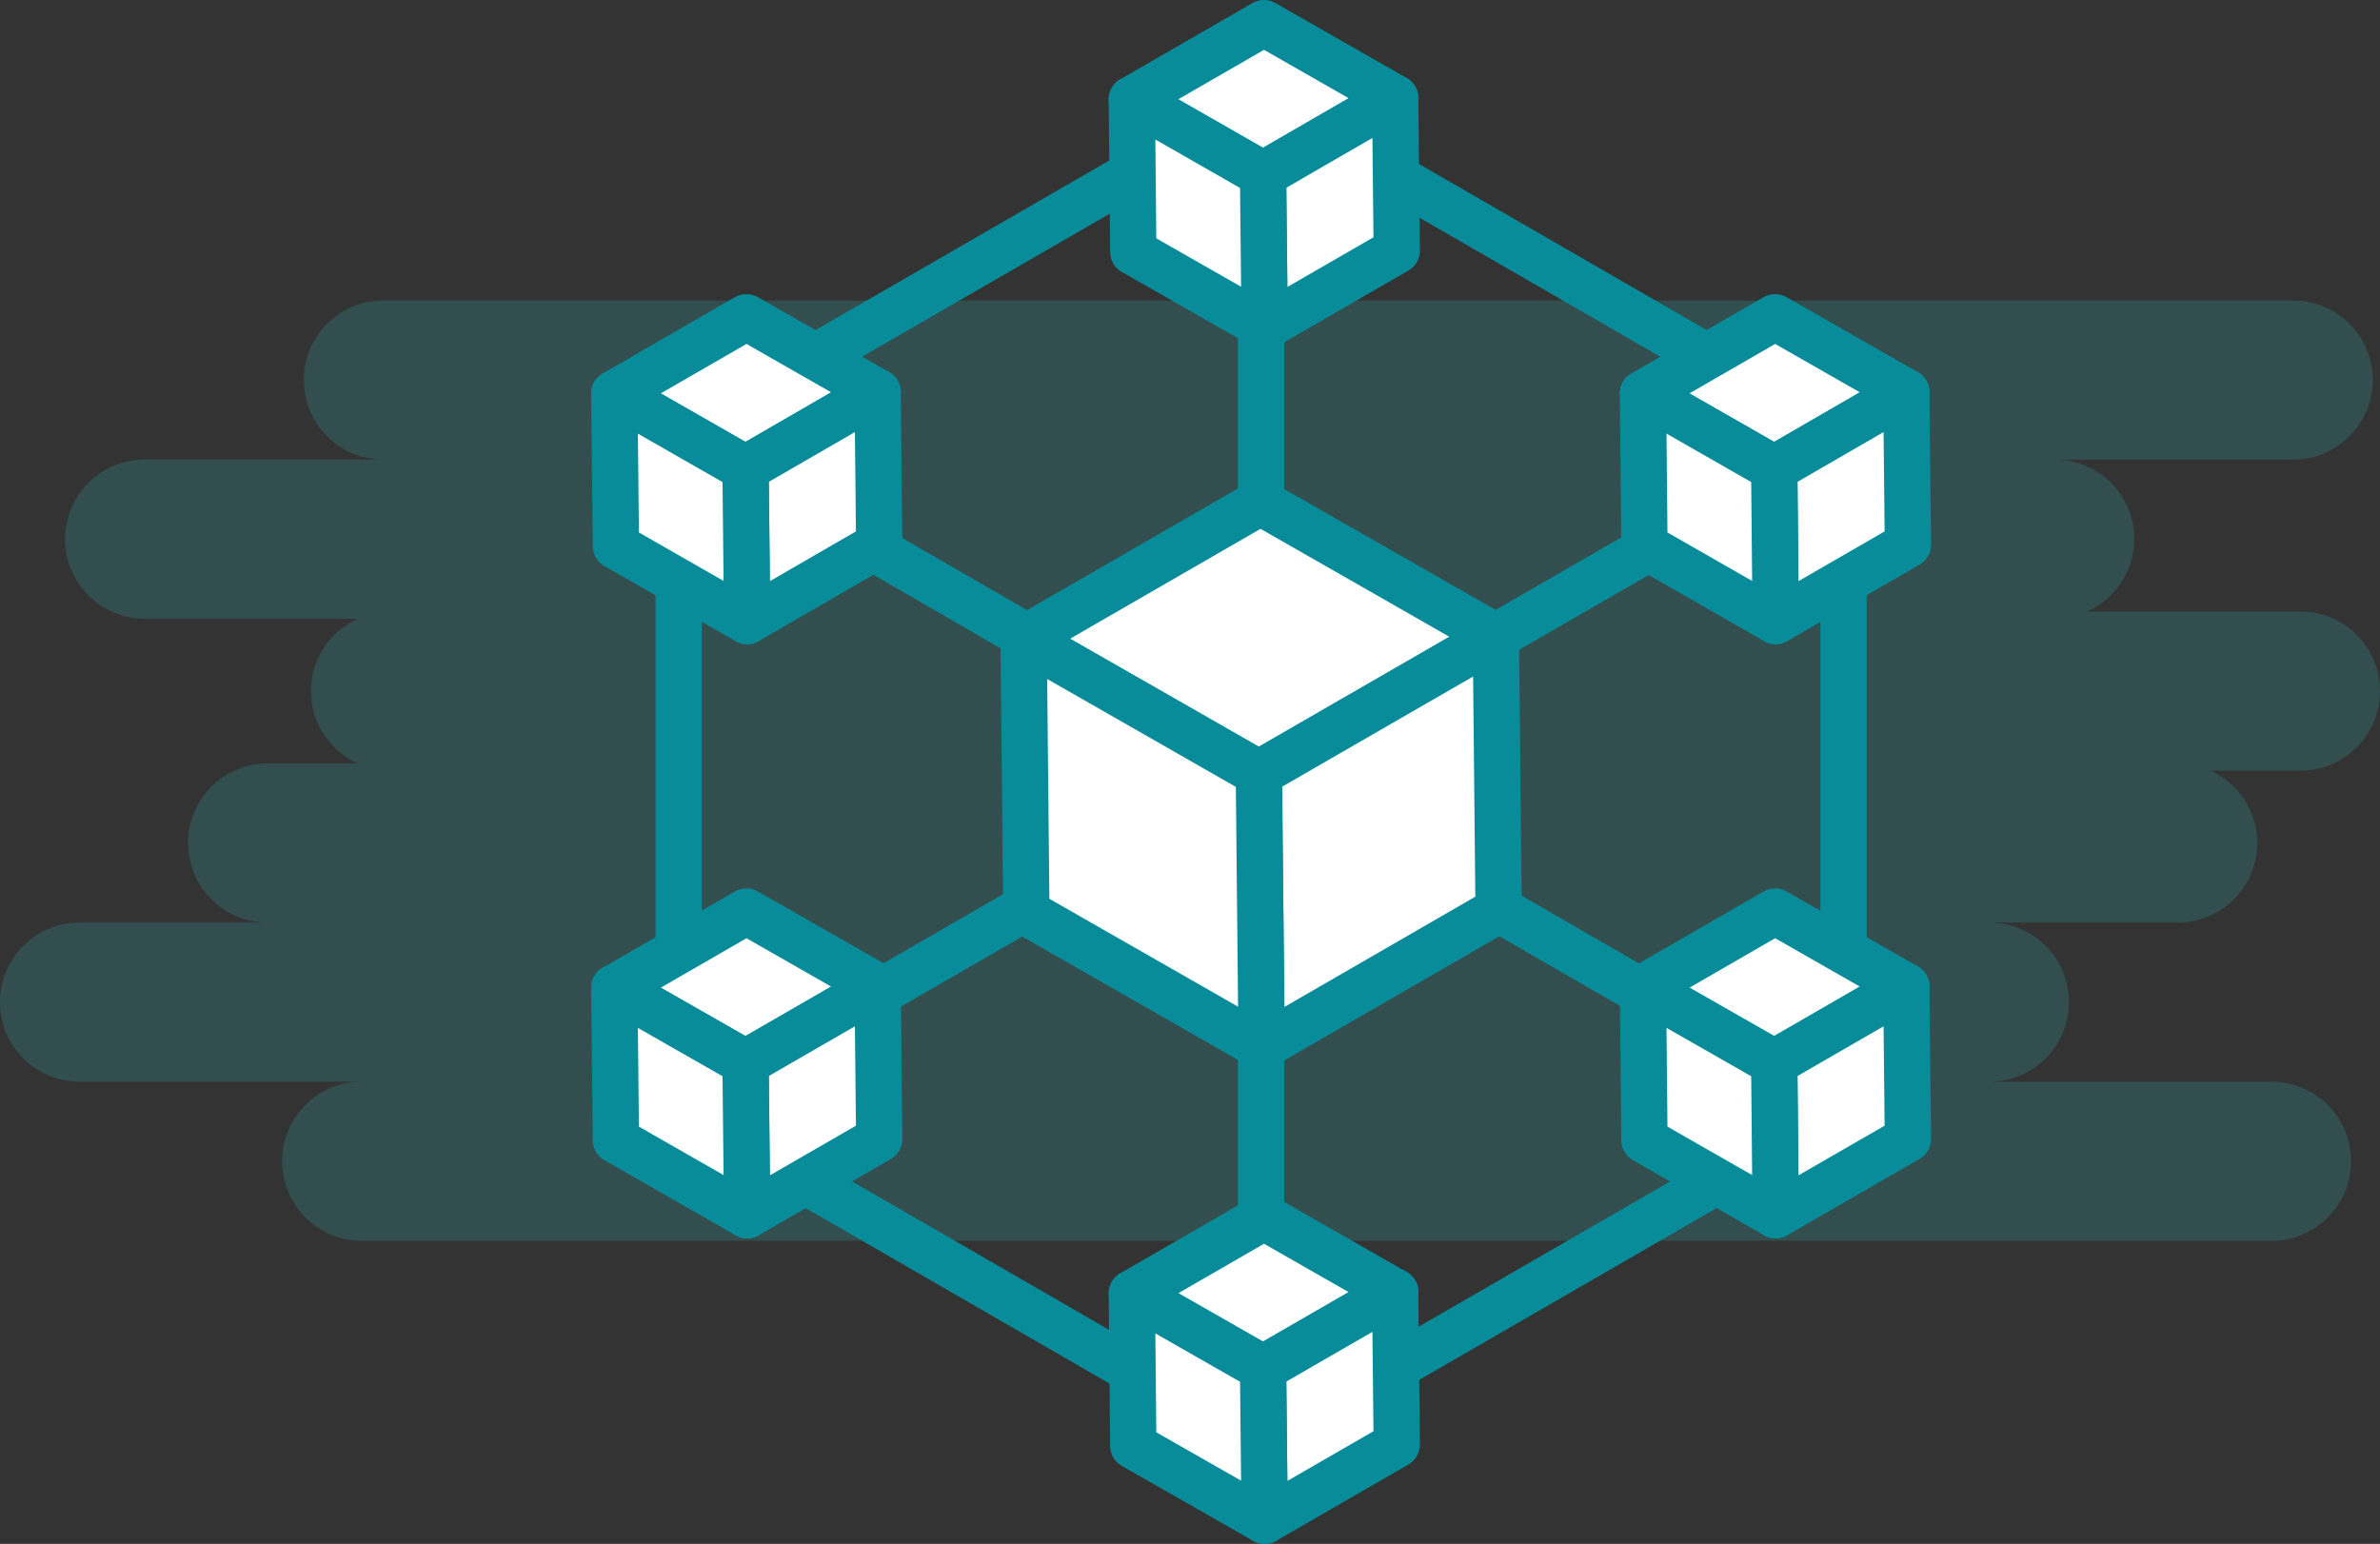
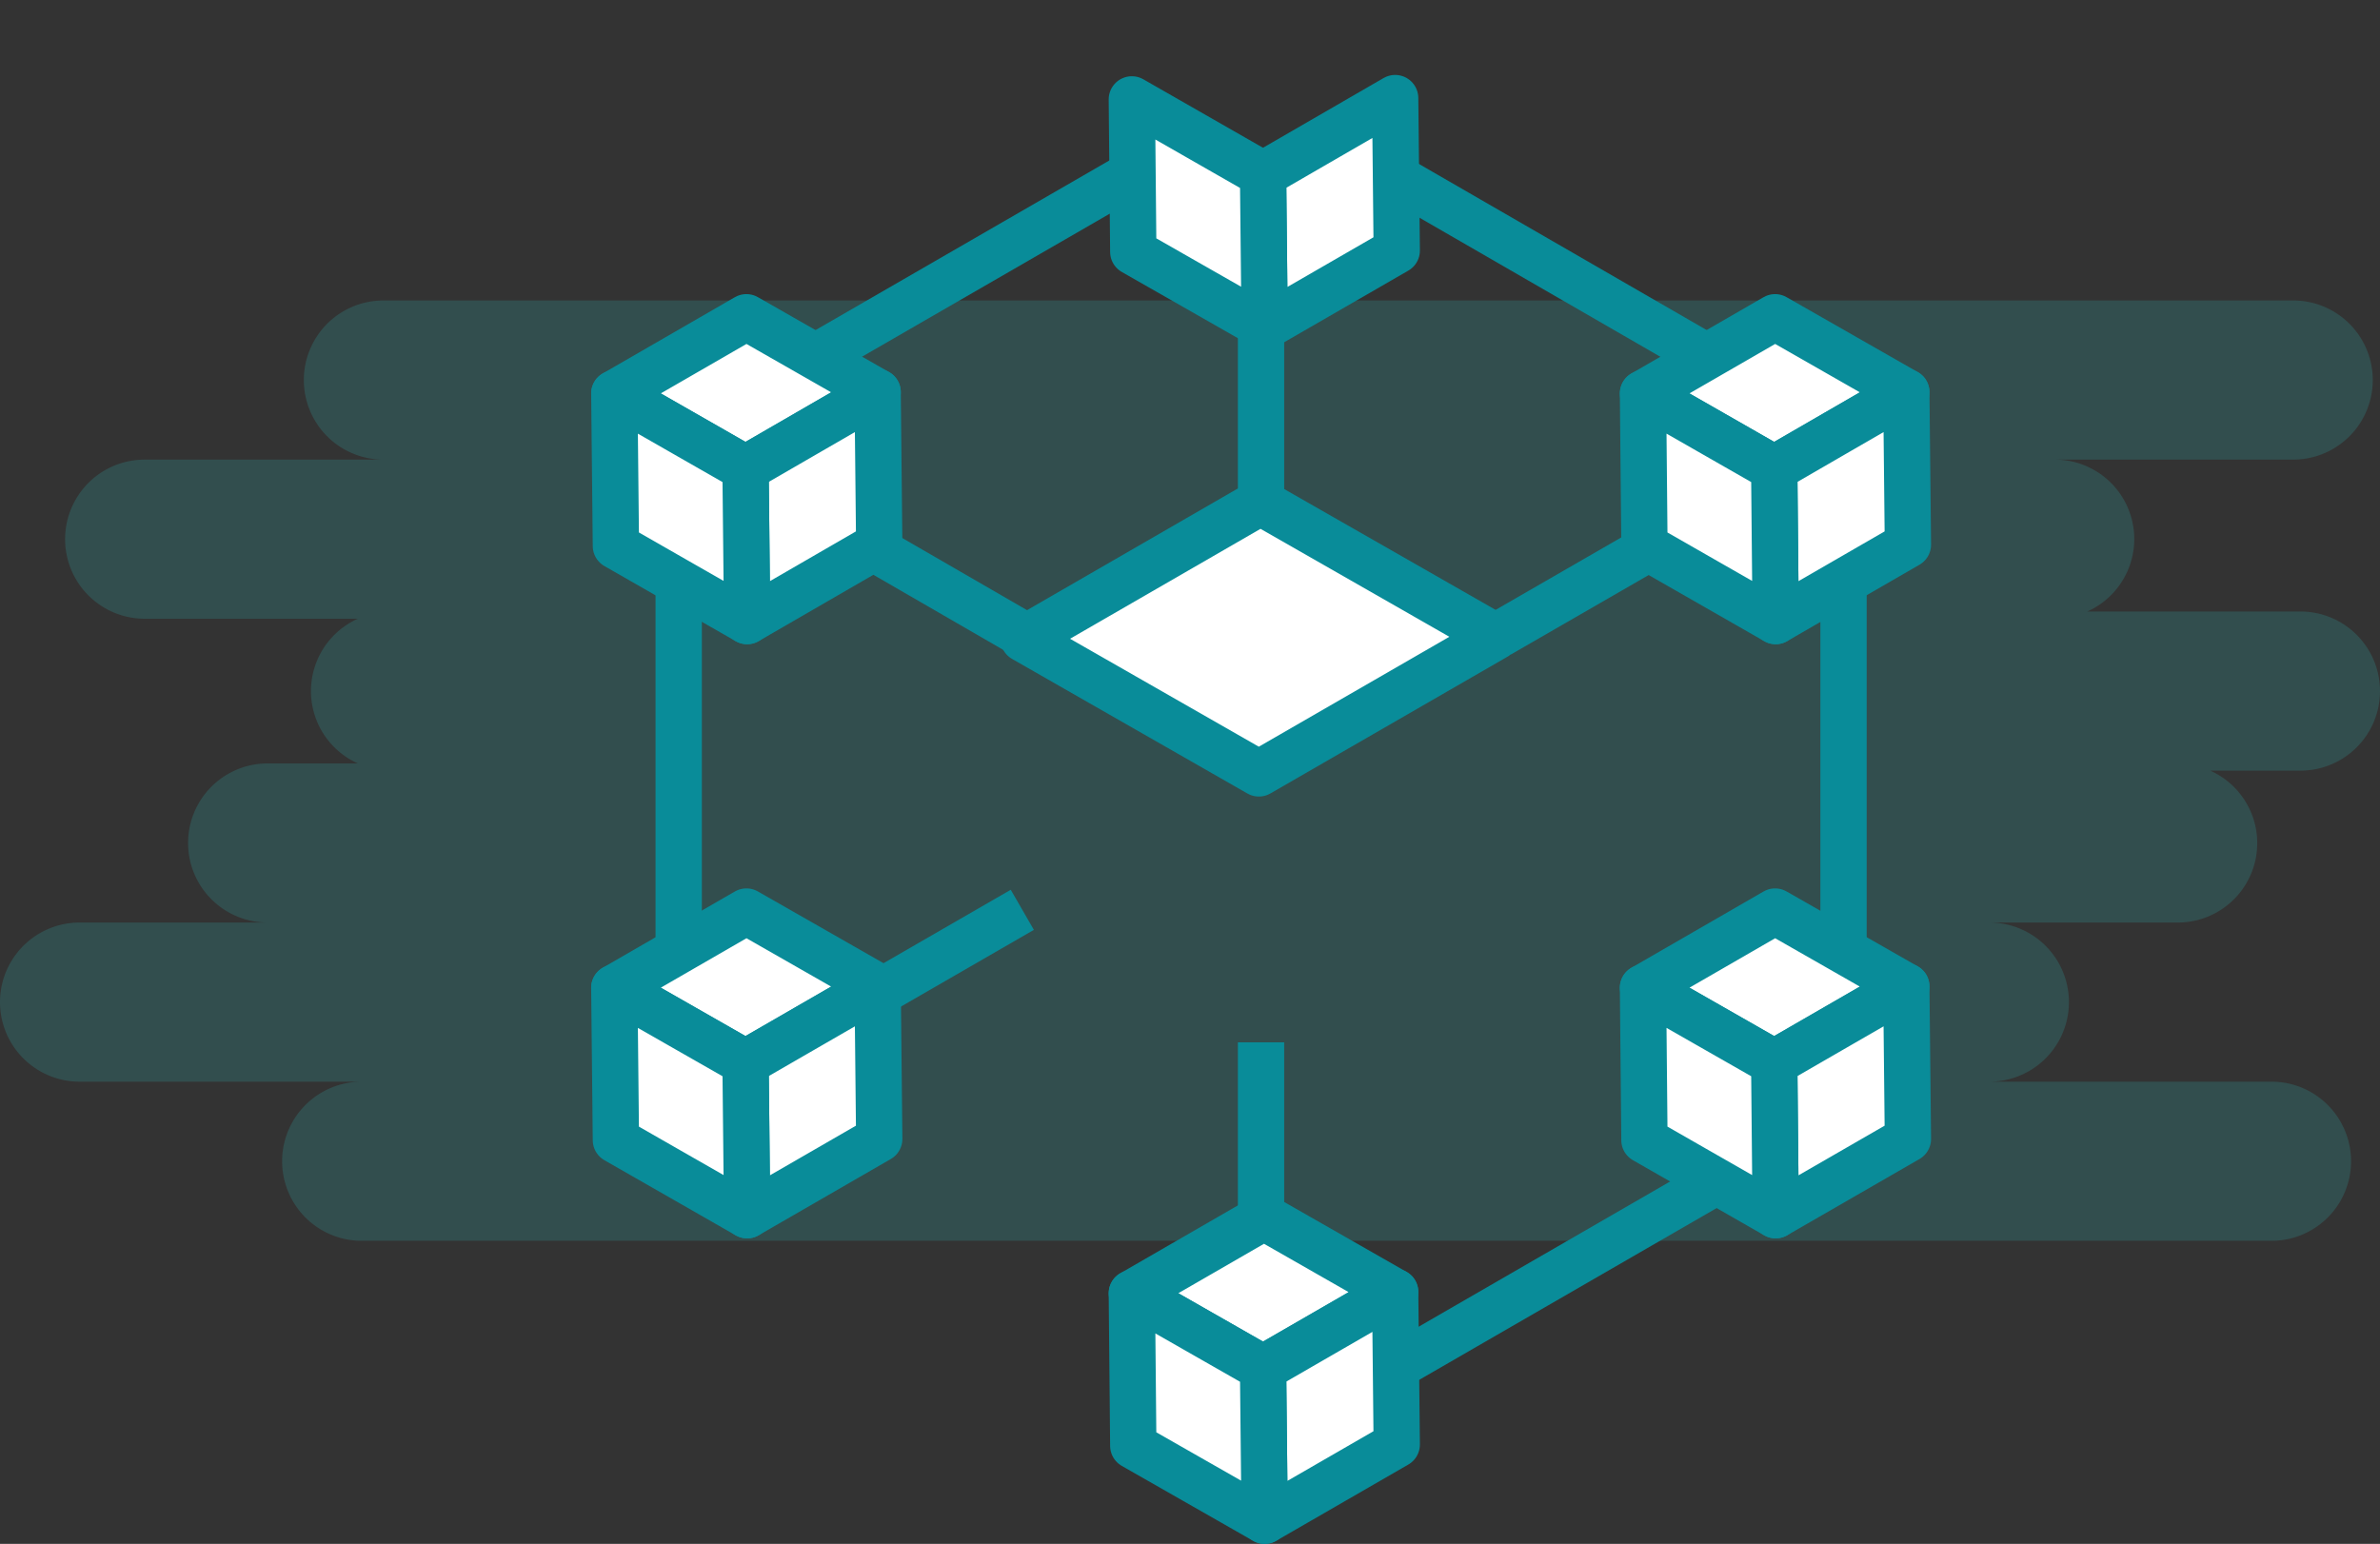
<svg xmlns="http://www.w3.org/2000/svg" viewBox="0 0 164.5 106.72">
  <rect x="0" y="0" width="164.5" height="106.72" fill="#333333" stroke="none" />
  <defs>
    <style>.cls-1{fill:#31b9bc;opacity:0.2;}.cls-2{fill:#fff;stroke:#098c99;stroke-linejoin:round;stroke-width:3.2px;}</style>
  </defs>
  <title>OSAsset 61</title>
  <g id="Layer_2" data-name="Layer 2">
    <g id="Health_eWay" data-name="Health eWay">
-       <path class="cls-1" d="M158.5,31.77H142a5.49,5.49,0,0,1,2.27,10.5H159a5.5,5.5,0,0,1,0,11h-6.23a5.49,5.49,0,0,1-2.27,10.5h-13a5.5,5.5,0,1,1,0,11H157a5.5,5.5,0,0,1,0,11H25a5.5,5.5,0,0,1,0-11H5.5a5.5,5.5,0,0,1,0-11h13a5.5,5.5,0,0,1,0-11h6.23a5.48,5.48,0,0,1,0-10H10a5.5,5.5,0,0,1,0-11H26.5a5.5,5.5,0,0,1,0-11h132a5.5,5.5,0,0,1,0,11Z" />
-       <line class="cls-2" x1="78.21" y1="94.67" x2="55.77" y2="81.71" />
+       <path class="cls-1" d="M158.5,31.77H142a5.49,5.49,0,0,1,2.27,10.5H159a5.5,5.5,0,0,1,0,11h-6.23a5.49,5.49,0,0,1-2.27,10.5h-13a5.5,5.5,0,1,1,0,11H157a5.5,5.5,0,0,1,0,11H25a5.5,5.5,0,0,1,0-11H5.5a5.5,5.5,0,0,1,0-11h13a5.5,5.5,0,0,1,0-11h6.23a5.48,5.48,0,0,1,0-10H10a5.5,5.5,0,0,1,0-11H26.5a5.5,5.5,0,0,1,0-11h132a5.5,5.5,0,0,1,0,11" />
      <line class="cls-2" x1="118.91" y1="81.51" x2="96.47" y2="94.47" />
      <line class="cls-2" x1="127.42" y1="40.37" x2="127.42" y2="65.19" />
      <line class="cls-2" x1="96.74" y1="12.41" x2="117.87" y2="24.61" />
      <line class="cls-2" x1="56.81" y1="24.41" x2="78.25" y2="12.03" />
      <line class="cls-2" x1="46.91" y1="65.45" x2="46.91" y2="40.1" />
      <line class="cls-2" x1="70.84" y1="43.94" x2="60.29" y2="37.84" />
-       <line class="cls-2" x1="114.37" y1="69.07" x2="104.13" y2="63.16" />
      <line class="cls-2" x1="103.64" y1="43.85" x2="113.68" y2="38.06" />
      <line class="cls-2" x1="60.42" y1="68.8" x2="70.66" y2="62.89" />
      <line class="cls-2" x1="87.16" y1="34.82" x2="87.16" y2="21.89" />
      <line class="cls-2" x1="87.16" y1="84.99" x2="87.16" y2="72.05" />
      <polygon class="cls-2" points="87.12 34.71 103.39 44.01 87.01 53.46 70.75 44.16 87.12 34.71" />
-       <polygon class="cls-2" points="103.39 44.01 103.58 62.9 87.2 72.36 87.01 53.46 103.39 44.01" />
-       <polygon class="cls-2" points="87.01 53.46 87.2 72.36 70.94 63.06 70.75 44.16 87.01 53.46" />
      <polygon class="cls-2" points="122.69 21.93 131.76 27.11 122.63 32.39 113.56 27.2 122.69 21.93" />
      <polygon class="cls-2" points="131.76 27.11 131.87 37.65 122.73 42.93 122.63 32.39 131.76 27.11" />
      <polygon class="cls-2" points="122.63 32.39 122.73 42.93 113.66 37.74 113.56 27.2 122.63 32.39" />
      <polygon class="cls-2" points="51.59 21.93 60.66 27.11 51.53 32.39 42.46 27.2 51.59 21.93" />
      <polygon class="cls-2" points="60.66 27.11 60.77 37.65 51.64 42.93 51.53 32.39 60.66 27.11" />
      <polygon class="cls-2" points="51.53 32.39 51.64 42.93 42.57 37.74 42.46 27.2 51.53 32.39" />
-       <polygon class="cls-2" points="87.36 1.6 96.43 6.78 87.3 12.06 78.23 6.87 87.36 1.6" />
      <polygon class="cls-2" points="96.43 6.78 96.54 17.32 87.41 22.59 87.3 12.06 96.43 6.78" />
      <polygon class="cls-2" points="87.3 12.06 87.41 22.59 78.33 17.41 78.23 6.87 87.3 12.06" />
      <polygon class="cls-2" points="87.36 84.13 96.43 89.31 87.3 94.58 78.23 89.4 87.36 84.13" />
      <polygon class="cls-2" points="96.43 89.31 96.54 99.85 87.41 105.12 87.3 94.58 96.43 89.31" />
      <polygon class="cls-2" points="87.3 94.58 87.41 105.12 78.33 99.94 78.23 89.4 87.3 94.58" />
      <polygon class="cls-2" points="122.69 63.01 131.76 68.19 122.63 73.46 113.56 68.28 122.69 63.01" />
      <polygon class="cls-2" points="131.76 68.19 131.87 78.73 122.73 84 122.63 73.46 131.76 68.19" />
      <polygon class="cls-2" points="122.63 73.46 122.73 84 113.66 78.81 113.56 68.28 122.63 73.46" />
      <polygon class="cls-2" points="51.59 63.01 60.66 68.19 51.53 73.46 42.46 68.28 51.59 63.01" />
      <polygon class="cls-2" points="60.66 68.19 60.77 78.73 51.64 84 51.53 73.46 60.66 68.19" />
      <polygon class="cls-2" points="51.53 73.46 51.64 84 42.57 78.81 42.46 68.28 51.53 73.46" />
    </g>
  </g>
</svg>